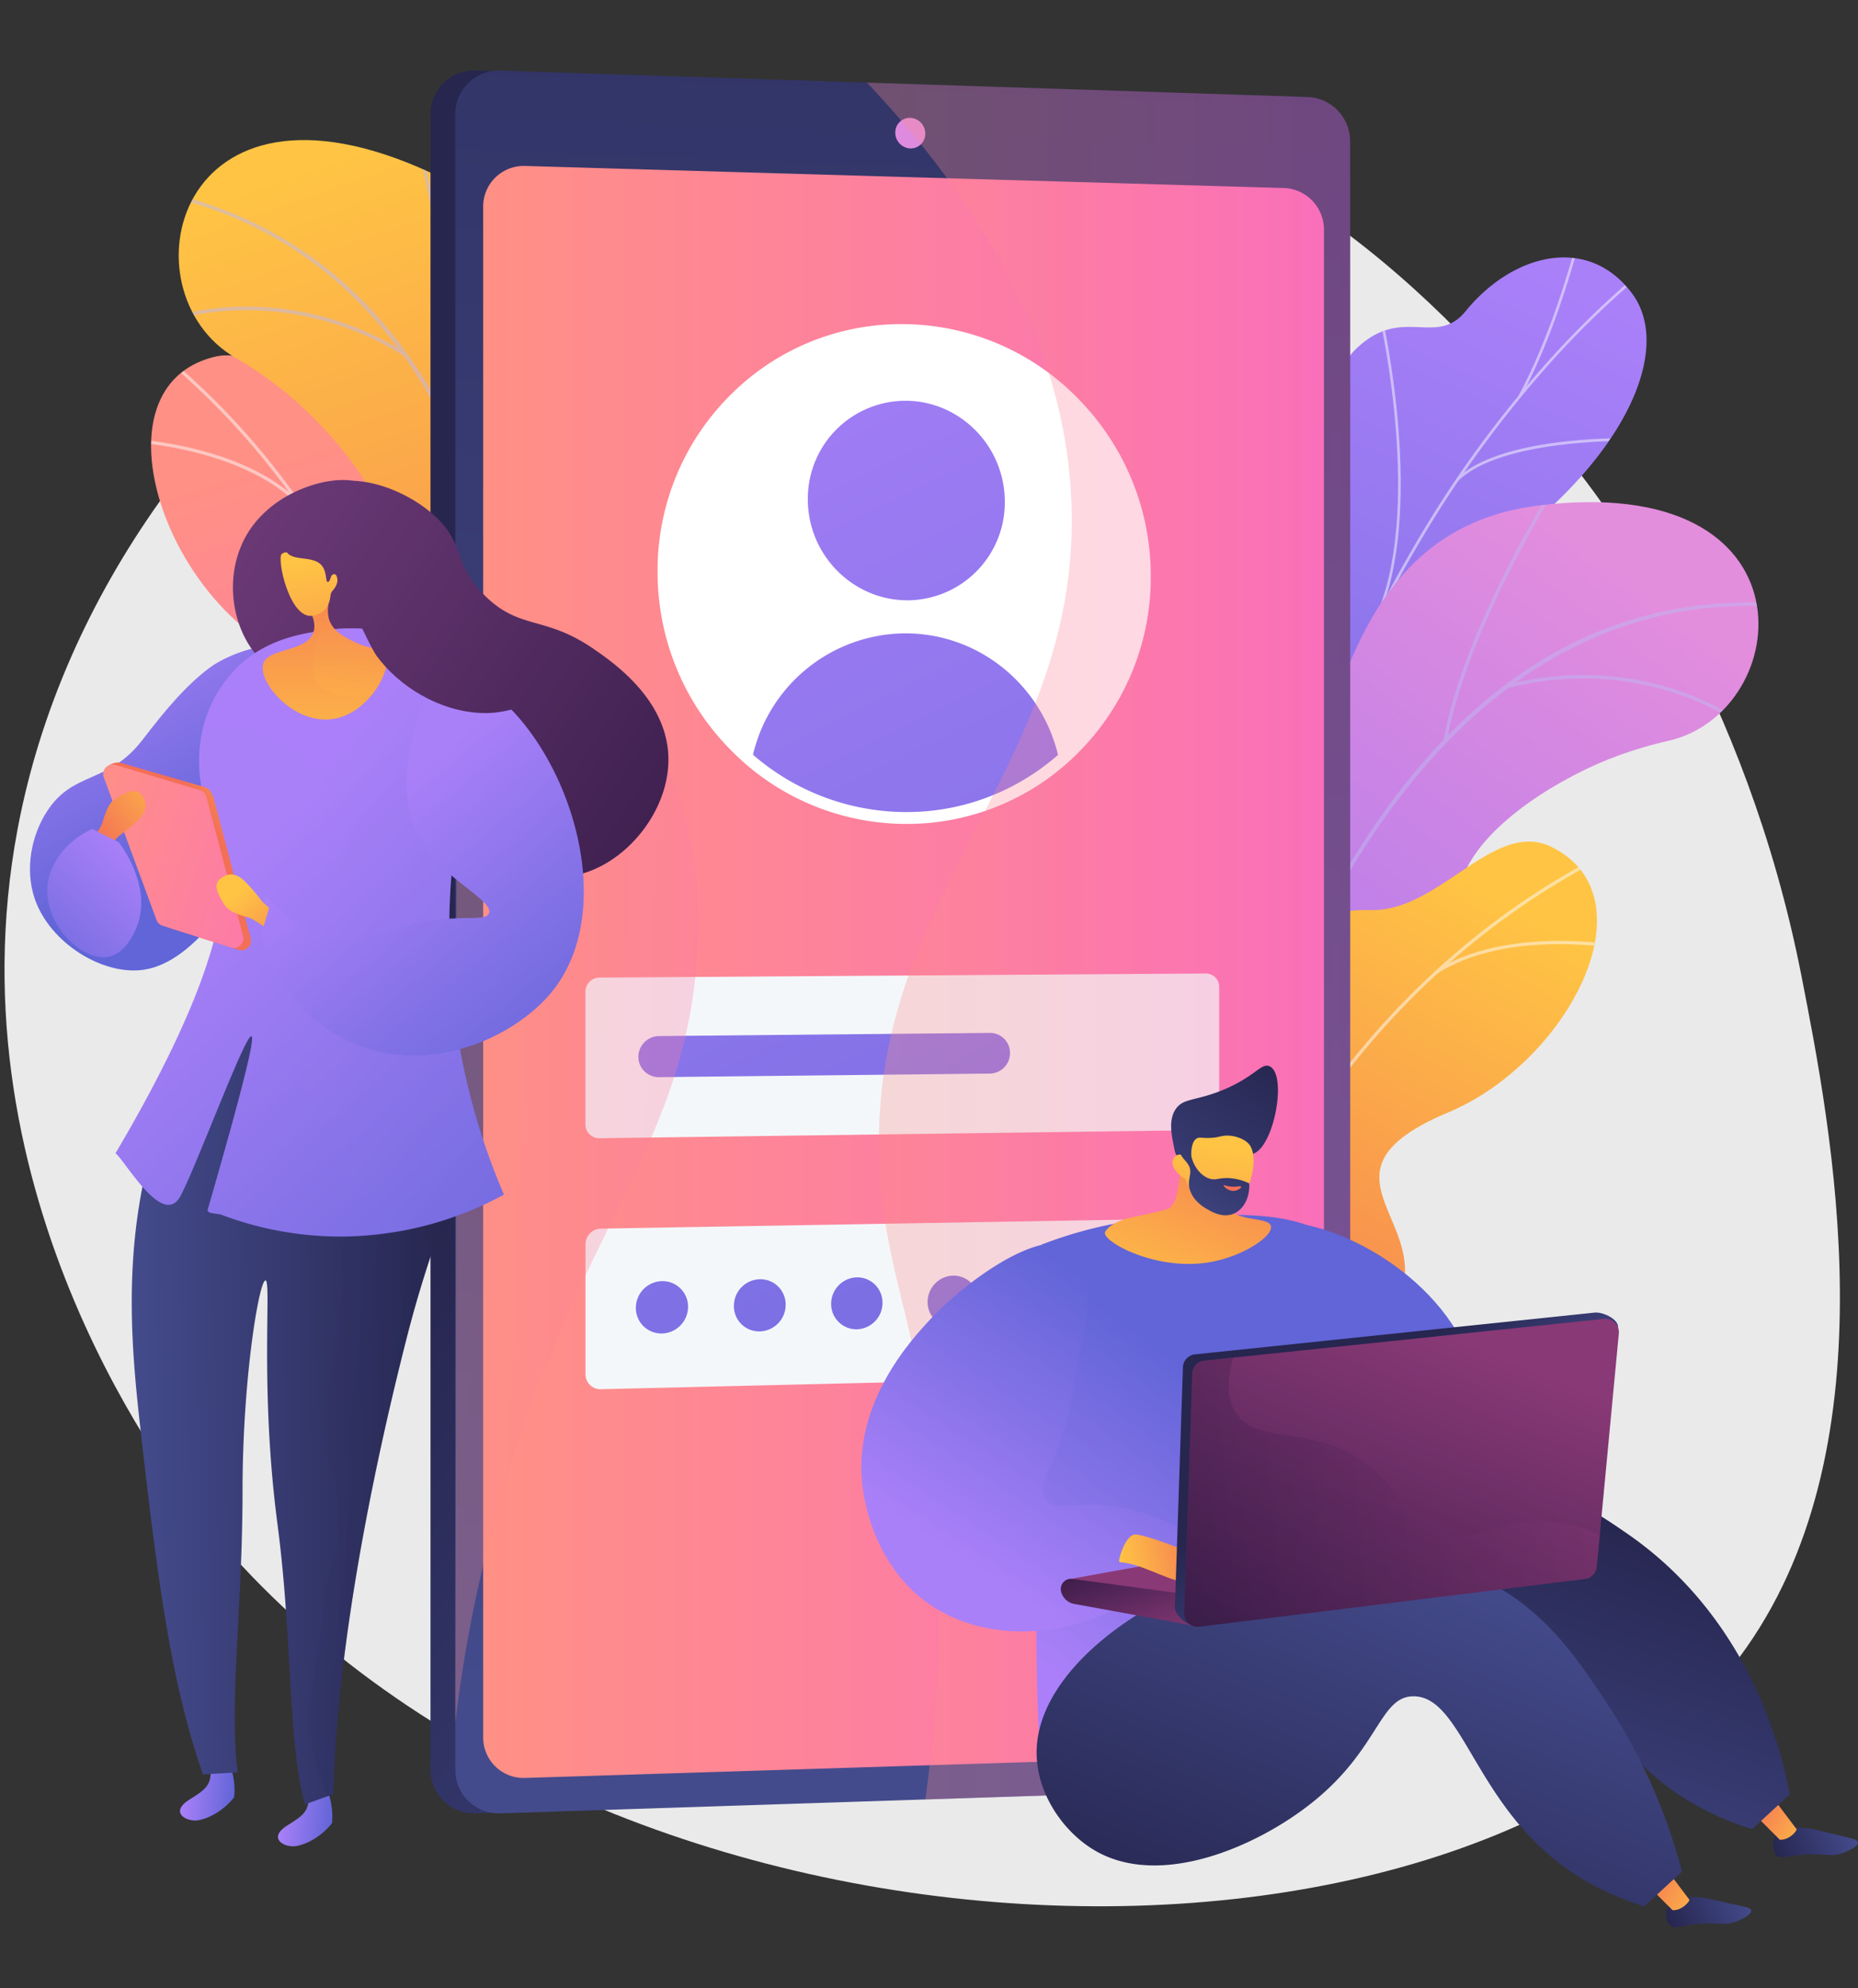
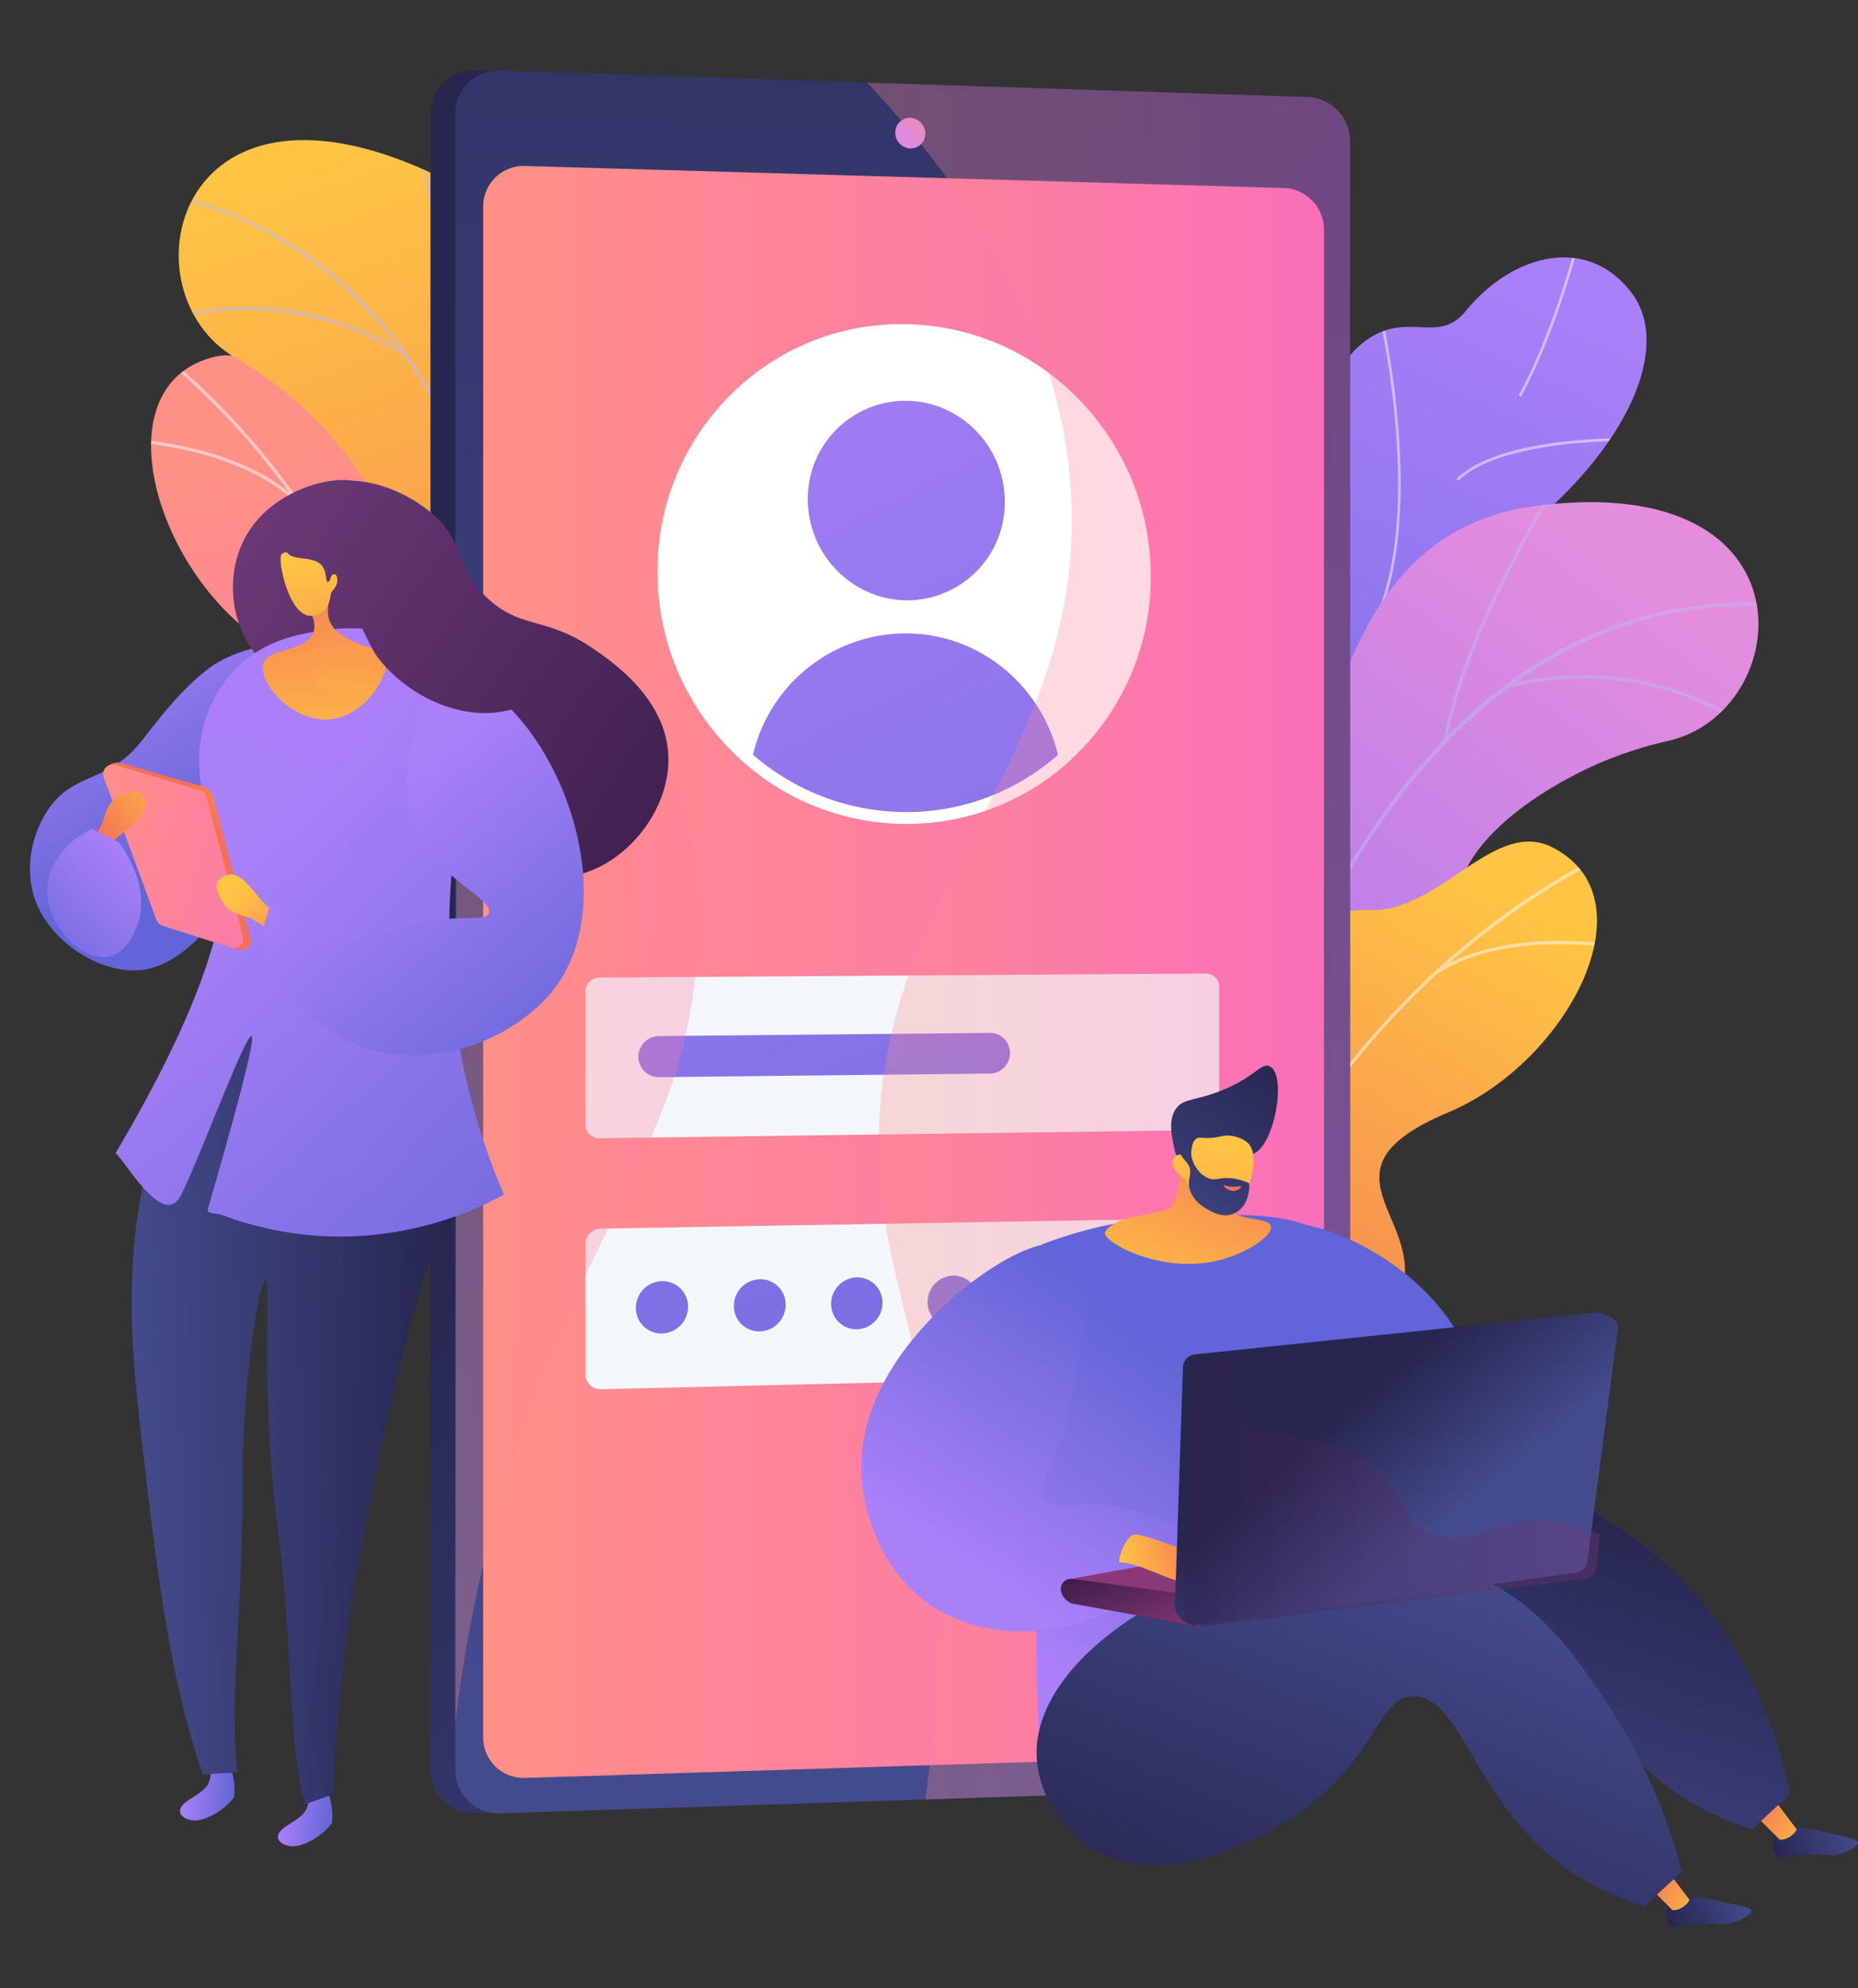
<svg xmlns="http://www.w3.org/2000/svg" xmlns:xlink="http://www.w3.org/1999/xlink" viewBox="0 0 589 630">
  <rect x="0" y="0" width="589" height="630" fill="#333333" stroke="none" />
  <defs>
    <style>.cls-1{fill:none;}.cls-2{isolation:isolate;}.cls-3{fill:#eaeaea;}.cls-4{fill:url(#linear-gradient);}.cls-5{clip-path:url(#clip-path);}.cls-6{opacity:0.5;mix-blend-mode:soft-light;}.cls-7{fill:#fcfdfe;}.cls-8{clip-path:url(#clip-path-2);}.cls-9{fill:url(#linear-gradient-2);}.cls-10{fill:#beb8f2;}.cls-11{fill:url(#linear-gradient-3);}.cls-12{clip-path:url(#clip-path-3);}.cls-13{clip-path:url(#clip-path-4);}.cls-14{fill:url(#linear-gradient-4);}.cls-15{fill:url(#linear-gradient-5);}.cls-16{clip-path:url(#clip-path-5);}.cls-17{fill:url(#linear-gradient-6);}.cls-18{fill:url(#linear-gradient-7);}.cls-19{fill:url(#linear-gradient-8);}.cls-20{fill:#de8bdf;}.cls-21{fill:#f4f7fa;}.cls-22{fill:#fff;}.cls-23{fill:url(#linear-gradient-9);}.cls-24{fill:url(#linear-gradient-10);}.cls-25{fill:url(#linear-gradient-11);}.cls-26{fill:url(#linear-gradient-12);}.cls-27{fill:url(#linear-gradient-13);}.cls-28{fill:url(#linear-gradient-14);}.cls-29{fill:url(#linear-gradient-15);}.cls-30{fill:url(#linear-gradient-16);}.cls-31,.cls-32,.cls-39,.cls-48,.cls-62{opacity:0.3;}.cls-31,.cls-32,.cls-39,.cls-48,.cls-58,.cls-62,.cls-64{mix-blend-mode:multiply;}.cls-31{fill:url(#linear-gradient-17);}.cls-32{fill:url(#linear-gradient-18);}.cls-33{fill:url(#linear-gradient-19);}.cls-34{fill:url(#linear-gradient-20);}.cls-35{fill:url(#linear-gradient-21);}.cls-36{fill:url(#linear-gradient-22);}.cls-37{fill:url(#linear-gradient-23);}.cls-38{fill:url(#linear-gradient-24);}.cls-39{fill:url(#linear-gradient-25);}.cls-40{fill:url(#linear-gradient-26);}.cls-41{fill:url(#linear-gradient-27);}.cls-42{fill:url(#linear-gradient-28);}.cls-43{fill:url(#linear-gradient-29);}.cls-44{fill:url(#linear-gradient-30);}.cls-45{fill:url(#linear-gradient-31);}.cls-46{fill:url(#linear-gradient-32);}.cls-47{fill:url(#linear-gradient-33);}.cls-48{fill:url(#linear-gradient-34);}.cls-49{fill:url(#linear-gradient-35);}.cls-50{fill:url(#linear-gradient-36);}.cls-51{fill:url(#linear-gradient-37);}.cls-52{fill:url(#linear-gradient-38);}.cls-53{fill:url(#linear-gradient-39);}.cls-54{fill:url(#linear-gradient-40);}.cls-55{fill:url(#linear-gradient-41);}.cls-56{fill:url(#linear-gradient-42);}.cls-57{fill:url(#linear-gradient-43);}.cls-58{opacity:0.25;fill:url(#linear-gradient-44);}.cls-59{fill:url(#linear-gradient-45);}.cls-60{fill:url(#linear-gradient-46);}.cls-61{fill:url(#linear-gradient-47);}.cls-62{fill:url(#linear-gradient-48);}.cls-63{fill:url(#linear-gradient-49);}.cls-64{opacity:0.4;fill:url(#linear-gradient-50);}.cls-65{fill:url(#linear-gradient-51);}.cls-66{fill:url(#linear-gradient-52);}.cls-67{fill:url(#linear-gradient-53);}.cls-68{fill:url(#linear-gradient-54);}.cls-69{fill:url(#linear-gradient-55);}.cls-70{fill:url(#linear-gradient-56);}.cls-71{fill:url(#linear-gradient-57);}.cls-72{fill:url(#linear-gradient-58);}.cls-73{fill:url(#linear-gradient-59);}</style>
    <linearGradient id="linear-gradient" x1="4403.14" y1="-508.74" x2="4512.19" y2="-329.22" gradientTransform="matrix(0.97, 0.24, -0.24, 0.97, -4305.41, -419.06)" gradientUnits="userSpaceOnUse">
      <stop offset="0" stop-color="#ff9085" />
      <stop offset="1" stop-color="#fb6fbb" />
    </linearGradient>
    <clipPath id="clip-path">
      <path class="cls-1" d="M116.8,318.19l46.81,11.41c4.34-6,10.8-17.33,1.74-22.73-12.59-7.51-6.88-31.55-1-39.08,7.27-9.33,23.74-31.38,4.46-43.29-16.06-9.92-28.44-13-24-35.81s-4.28-39.88-25-43.68C98,141,87.64,108,67.67,113.16c-34.8,8.91-19.56,65.4,14,89.13s8.87,31.75,3.23,49.88c-7.7,24.75,27.58,27.94,34.06,40.06C124.07,301.73,120.08,312.07,116.8,318.19Z" />
    </clipPath>
    <clipPath id="clip-path-2">
      <path class="cls-1" d="M183.83,354.34l-51.77-.17s-9.65-26.59,3.1-45.29c26-38.14-9.22-58.26-22.71-68.9-20.35-16-31.29-39-1.25-48.94s0-56.5-36.56-77.66C38.83,92.67,55,17.06,136.61,54.76,185.36,77.28,177.54,129,179.8,156.09s42.49,29.44,28.61,62.45c-11.86,28.2-34.29,48.71-17.29,68.18S209.8,328,183.83,354.34Z" />
    </clipPath>
    <linearGradient id="linear-gradient-2" x1="430.22" y1="77.85" x2="327.17" y2="370.74" gradientTransform="matrix(-1, 0, 0, 1, 523.73, -23.64)" gradientUnits="userSpaceOnUse">
      <stop offset="0" stop-color="#ffc444" />
      <stop offset="1" stop-color="#f36f56" />
    </linearGradient>
    <linearGradient id="linear-gradient-3" x1="-2645.95" y1="-69.05" x2="-2517.55" y2="268.34" gradientTransform="matrix(-1, -0.07, -0.07, 1, -2150.93, -28.27)" gradientUnits="userSpaceOnUse">
      <stop offset="0" stop-color="#aa80f9" />
      <stop offset="1" stop-color="#6165d7" />
    </linearGradient>
    <clipPath id="clip-path-3">
      <path class="cls-1" d="M406.66,367.84l-41.4-10.66s-10.66-31,4.64-39.28,9.45-38.06,8.16-54.3c-3.48-44.08,44.15-40.07,44.21-97.07,0-15.16-5-44.07,7.75-56.15,14.56-13.75,25.19-.26,34.55-11.76,14.64-18,38.38-24.43,52.54-5.93,14,18.26-3,54.62-45.21,83.83-27.9,24.39-28.33,31.7-26.14,49.48,1.54,12.45,13.42,44.9-3.48,57.85s-29.83,27-23.32,41C428.87,346.28,406.66,367.84,406.66,367.84Z" />
    </clipPath>
    <clipPath id="clip-path-4">
      <path class="cls-1" d="M351.73,431.47,401.13,447s17.24-22.42,10.74-44.1c-13.26-44.22,26.4-52.75,42.48-58.81,24.24-9.13,41.62-27.76,16-46.27s17-53.87,58.32-63c40.4-8.91,47.86-85.87-41.35-74.6-53.27,6.73-61.46,58.41-71.79,83.53s-49.41,15.21-46.16,50.87c2.78,30.47,18,56.8-4.13,70.22S335,398.47,351.73,431.47Z" />
    </clipPath>
    <linearGradient id="linear-gradient-4" x1="4469.71" y1="-454.16" x2="4366.65" y2="-161.26" gradientTransform="matrix(0.95, 0.3, -0.3, 0.95, -3871.57, -732.15)" gradientUnits="userSpaceOnUse">
      <stop offset="0" stop-color="#e38ddd" />
      <stop offset="1" stop-color="#9571f6" />
    </linearGradient>
    <linearGradient id="linear-gradient-5" x1="575.59" y1="108.22" x2="684.64" y2="287.74" gradientTransform="matrix(-1, 0.02, 0.02, 1, 1036.86, 158.14)" xlink:href="#linear-gradient-2" />
    <clipPath id="clip-path-5">
      <path class="cls-1" d="M399.94,458.21l-48.16,1.09c-3-6.75-6.83-19.25,3.18-22.58,13.91-4.63,13.5-29.33,9.38-38-5.09-10.66-16.44-35.74,5-43.24,17.81-6.23,30.58-6.62,31.13-29.81s12.75-38,33.79-37.29c22.14.77,39.36-29.2,57.77-19.91,32.07,16.18,5,68.08-32.87,84s-15.48,29.11-13.87,48c2.21,25.82-32.93,21.36-41.86,31.81C396.38,440.58,398.06,451.53,399.94,458.21Z" />
    </clipPath>
    <linearGradient id="linear-gradient-6" x1="479.32" y1="476.1" x2="236.67" y2="269.11" gradientUnits="userSpaceOnUse">
      <stop offset="0" stop-color="#444b8c" />
      <stop offset="1" stop-color="#26264f" />
    </linearGradient>
    <linearGradient id="linear-gradient-7" x1="-4899.13" y1="-887.28" x2="-4004.96" y2="-854.02" gradientTransform="translate(1163.97 -4350.68) rotate(-90)" xlink:href="#linear-gradient-6" />
    <linearGradient id="linear-gradient-8" x1="153.17" y1="308.01" x2="419.7" y2="308.01" gradientTransform="matrix(1, 0, 0, 1, 0, 0)" xlink:href="#linear-gradient" />
    <linearGradient id="linear-gradient-9" x1="236.92" y1="55.56" x2="470.49" y2="533.18" gradientTransform="matrix(1, 0, 0, 1, 0, 0)" xlink:href="#linear-gradient-3" />
    <linearGradient id="linear-gradient-10" x1="204.87" y1="71.24" x2="438.45" y2="548.85" gradientTransform="matrix(1, 0, 0, 1, 0, 0)" xlink:href="#linear-gradient-3" />
    <linearGradient id="linear-gradient-11" x1="146.58" y1="99.75" x2="380.15" y2="577.36" gradientTransform="matrix(1, 0, 0, 1, 0, 0)" xlink:href="#linear-gradient-3" />
    <linearGradient id="linear-gradient-12" x1="73.5" y1="135.48" x2="307.07" y2="613.1" gradientTransform="matrix(1, 0, 0, 1, 0, 0)" xlink:href="#linear-gradient-3" />
    <linearGradient id="linear-gradient-13" x1="98.77" y1="123.12" x2="332.35" y2="600.74" gradientTransform="matrix(1, 0, 0, 1, 0, 0)" xlink:href="#linear-gradient-3" />
    <linearGradient id="linear-gradient-14" x1="123.85" y1="110.86" x2="357.43" y2="588.47" gradientTransform="matrix(1, 0, 0, 1, 0, 0)" xlink:href="#linear-gradient-3" />
    <linearGradient id="linear-gradient-15" x1="148.72" y1="98.7" x2="382.3" y2="576.31" gradientTransform="matrix(1, 0, 0, 1, 0, 0)" xlink:href="#linear-gradient-3" />
    <linearGradient id="linear-gradient-16" x1="173.39" y1="86.63" x2="406.97" y2="564.25" gradientTransform="matrix(1, 0, 0, 1, 0, 0)" xlink:href="#linear-gradient-3" />
    <linearGradient id="linear-gradient-17" x1="274.84" y1="298.21" x2="427.98" y2="298.21" gradientTransform="matrix(1, 0, 0, 1, 0, 0)" xlink:href="#linear-gradient" />
    <linearGradient id="linear-gradient-18" x1="142.53" y1="364.11" x2="272.88" y2="368.96" gradientTransform="matrix(1, 0, 0, 1, 0, 0)" xlink:href="#linear-gradient" />
    <linearGradient id="linear-gradient-19" x1="244.65" y1="438.74" x2="260.44" y2="418.74" gradientTransform="translate(165.75 10.39) rotate(-2.14)" xlink:href="#linear-gradient-3" />
    <linearGradient id="linear-gradient-20" x1="-92.1" y1="766.19" x2="-66.12" y2="766.19" gradientTransform="matrix(-0.94, 0.35, 0.35, 0.94, 233, -106.8)" xlink:href="#linear-gradient-6" />
    <linearGradient id="linear-gradient-21" x1="651.03" y1="646.95" x2="661.99" y2="624.27" gradientTransform="matrix(-0.85, 0.53, 0.53, 0.85, 786.09, -310.13)" xlink:href="#linear-gradient-2" />
    <linearGradient id="linear-gradient-22" x1="36.19" y1="754.61" x2="62.17" y2="754.61" gradientTransform="matrix(-0.93, 0.37, 0.37, 0.93, 308.21, -114.13)" xlink:href="#linear-gradient-6" />
    <linearGradient id="linear-gradient-23" x1="691.75" y1="648.09" x2="702.71" y2="625.41" gradientTransform="matrix(-0.85, 0.53, 0.53, 0.85, 786.09, -310.13)" xlink:href="#linear-gradient-2" />
    <linearGradient id="linear-gradient-24" x1="149.02" y1="524.88" x2="212.72" y2="444.2" gradientTransform="translate(165.75 10.39) rotate(-2.14)" xlink:href="#linear-gradient-3" />
    <linearGradient id="linear-gradient-25" x1="307" y1="481.11" x2="369.7" y2="401.71" gradientTransform="translate(29.12 48.61) rotate(-0.03)" xlink:href="#linear-gradient-3" />
    <linearGradient id="linear-gradient-26" x1="120.67" y1="945.36" x2="185.05" y2="863.84" gradientTransform="matrix(1, -0.04, 0.03, 0.9, 151.9, -353.37)" xlink:href="#linear-gradient-3" />
    <linearGradient id="linear-gradient-27" x1="-1071.96" y1="779.58" x2="-984.68" y2="669.05" gradientTransform="translate(1184.28 -496.63) rotate(-20.29)" xlink:href="#linear-gradient-6" />
    <linearGradient id="linear-gradient-28" x1="-1022.05" y1="679.7" x2="-1120.98" y2="789.28" gradientTransform="translate(1184.28 -496.63) rotate(-20.29)" xlink:href="#linear-gradient-6" />
    <linearGradient id="linear-gradient-29" x1="-383.92" y1="687.63" x2="-398.14" y2="647.35" gradientTransform="translate(668.96 -213.55) rotate(-11.08)" gradientUnits="userSpaceOnUse">
      <stop offset="0" stop-color="#311944" />
      <stop offset="1" stop-color="#893976" />
    </linearGradient>
    <linearGradient id="linear-gradient-30" x1="-446.03" y1="629.27" x2="-440.82" y2="665.29" xlink:href="#linear-gradient-29" />
    <linearGradient id="linear-gradient-31" x1="-444.39" y1="636.54" x2="-414.92" y2="636.54" gradientTransform="translate(668.96 -213.55) rotate(-11.08)" xlink:href="#linear-gradient-2" />
    <linearGradient id="linear-gradient-32" x1="143.12" y1="564.8" x2="115.39" y2="525.44" gradientTransform="matrix(1, -0.08, 0.08, 1, 270.6, -70.83)" xlink:href="#linear-gradient-6" />
    <linearGradient id="linear-gradient-33" x1="89.94" y1="629.95" x2="150.61" y2="506.72" gradientTransform="matrix(1, -0.08, 0.08, 1, 270.6, -70.83)" xlink:href="#linear-gradient-29" />
    <linearGradient id="linear-gradient-34" x1="60.3" y1="550.86" x2="193.58" y2="550.86" gradientTransform="matrix(1, -0.08, 0.08, 1, 270.6, -70.83)" xlink:href="#linear-gradient-29" />
    <linearGradient id="linear-gradient-35" x1="1616.34" y1="-426.29" x2="1619.28" y2="-504.47" gradientTransform="translate(-1296.08 226.28) rotate(21.36)" xlink:href="#linear-gradient-2" />
    <linearGradient id="linear-gradient-36" x1="-2333.25" y1="-34.13" x2="-2361.09" y2="-104.84" gradientTransform="matrix(-0.98, -0.21, -0.21, 0.98, -1932.01, -57.85)" xlink:href="#linear-gradient-6" />
    <linearGradient id="linear-gradient-37" x1="68.96" y1="-10.79" x2="68.05" y2="62.95" gradientTransform="matrix(0.99, 0.15, -0.15, 0.99, 315.66, 363.41)" xlink:href="#linear-gradient-2" />
    <linearGradient id="linear-gradient-38" x1="-2342.56" y1="-41.13" x2="-2362.48" y2="-91.72" gradientTransform="matrix(-0.98, -0.21, -0.21, 0.98, -1932.01, -57.85)" xlink:href="#linear-gradient-6" />
    <linearGradient id="linear-gradient-39" x1="-2362.06" y1="-71.61" x2="-2361.02" y2="-62.38" gradientTransform="matrix(-0.98, -0.21, -0.21, 0.98, -1932.01, -57.85)" gradientUnits="userSpaceOnUse">
      <stop offset="0" stop-color="#ffc444" />
      <stop offset="1" stop-color="#f36f56" />
    </linearGradient>
    <linearGradient id="linear-gradient-40" x1="1182.4" y1="-371.07" x2="1239.24" y2="-317.05" gradientTransform="matrix(0.95, 0.3, -0.3, 0.95, -1210.57, 199.85)" xlink:href="#linear-gradient-3" />
    <linearGradient id="linear-gradient-41" x1="659.34" y1="362.14" x2="675.93" y2="362.14" gradientTransform="translate(-558.39 132.22) rotate(6.16)" xlink:href="#linear-gradient-3" />
    <linearGradient id="linear-gradient-42" x1="691.02" y1="366.97" x2="707.61" y2="366.97" gradientTransform="translate(-558.39 132.22) rotate(6.16)" xlink:href="#linear-gradient-3" />
    <linearGradient id="linear-gradient-43" x1="139.39" y1="437.91" x2="240.26" y2="437.91" gradientTransform="translate(-104.64 12.23) rotate(-1)" xlink:href="#linear-gradient-6" />
    <linearGradient id="linear-gradient-44" x1="455.18" y1="280.33" x2="552.6" y2="280.33" gradientTransform="translate(-385.76 114.9) rotate(5.92)" xlink:href="#linear-gradient-6" />
    <linearGradient id="linear-gradient-45" x1="654.89" y1="104.13" x2="465.52" y2="4.33" gradientTransform="translate(-385.76 114.9) rotate(5.92)" gradientUnits="userSpaceOnUse">
      <stop offset="0" stop-color="#311944" />
      <stop offset="1" stop-color="#6b3976" />
    </linearGradient>
    <linearGradient id="linear-gradient-46" x1="652.73" y1="108.23" x2="463.36" y2="8.43" xlink:href="#linear-gradient-45" />
    <linearGradient id="linear-gradient-47" x1="1006.9" y1="-125.79" x2="1171.66" y2="-21.39" gradientTransform="translate(-930.5 141.82) rotate(14.31)" xlink:href="#linear-gradient-3" />
    <linearGradient id="linear-gradient-48" x1="486" y1="95.45" x2="642.17" y2="194.4" gradientTransform="translate(-385.76 114.9) rotate(5.92)" xlink:href="#linear-gradient-3" />
    <linearGradient id="linear-gradient-49" x1="-644.4" y1="80.28" x2="-641.38" y2="-0.17" gradientTransform="matrix(-1, -0.02, -0.02, 1, -539.28, 154.69)" xlink:href="#linear-gradient-2" />
    <linearGradient id="linear-gradient-50" x1="499.63" y1="68.27" x2="502.1" y2="2.38" gradientTransform="translate(-385.76 114.9) rotate(5.92)" xlink:href="#linear-gradient-2" />
    <linearGradient id="linear-gradient-51" x1="-62.59" y1="196.71" x2="-63.4" y2="262.34" gradientTransform="matrix(-0.99, 0.16, 0.17, 1.03, 2.63, -15.22)" xlink:href="#linear-gradient-2" />
    <linearGradient id="linear-gradient-52" x1="659.06" y1="96.22" x2="469.69" y2="-3.57" xlink:href="#linear-gradient-45" />
    <linearGradient id="linear-gradient-53" x1="1285.91" y1="-344.71" x2="1379.33" y2="-285.51" gradientTransform="matrix(0.95, 0.3, -0.3, 0.95, -1210.57, 199.85)" xlink:href="#linear-gradient-3" />
    <linearGradient id="linear-gradient-54" x1="655.08" y1="103.77" x2="465.71" y2="3.97" xlink:href="#linear-gradient-45" />
    <linearGradient id="linear-gradient-55" x1="1257.96" y1="-349.01" x2="1240.22" y2="-328.08" gradientTransform="matrix(0.95, 0.3, -0.3, 0.95, -1210.57, 199.85)" xlink:href="#linear-gradient-2" />
    <linearGradient id="linear-gradient-56" x1="1198.57" y1="-315.17" x2="1295.98" y2="-315.17" gradientTransform="matrix(0.95, 0.3, -0.3, 0.95, -1210.57, 199.85)" xlink:href="#linear-gradient" />
    <linearGradient id="linear-gradient-57" x1="-882.6" y1="-2801.46" x2="-848.61" y2="-2801.46" gradientTransform="matrix(0.62, 0.78, -0.78, 0.62, -1570.17, 2714.22)" xlink:href="#linear-gradient-2" />
    <linearGradient id="linear-gradient-58" x1="-2666.19" y1="-3430.45" x2="-2632.2" y2="-3430.45" gradientTransform="matrix(-0.79, 0.62, -0.62, -0.79, -4169.31, -802.55)" xlink:href="#linear-gradient-2" />
    <linearGradient id="linear-gradient-59" x1="1216.64" y1="-313.39" x2="1192.1" y2="-260.56" gradientTransform="matrix(0.95, 0.3, -0.3, 0.95, -1210.57, 199.85)" xlink:href="#linear-gradient-3" />
  </defs>
  <title>loginImage</title>
  <g class="cls-2">
    <g id="Layer_1" data-name="Layer 1">
-       <path class="cls-3" d="M571.06,309.19c9.51,48.56,28.8,147-17.36,212.82-82.48,117.65-365.15,112.6-489-39.58C56.05,471.8-16.5,379.72,5.6,262.61,34.07,111.71,204,2.54,338.84,32.12c85.32,18.72,139.93,89.3,162.09,118C510.36,162.3,553.54,219.83,571.06,309.19Z" />
      <path class="cls-4" d="M121.28,304.61l.49.37a109.16,109.16,0,0,0,36.07,17.78l8.72,1.85c4.11-6.24,6.9-12.91-1.21-17.74-12.59-7.51-6.88-31.55-1-39.08,7.27-9.33,23.74-31.38,4.46-43.29-16.06-9.92-28.44-13-24-35.81s-4.28-39.88-25-43.68C98,141,87.64,108,67.67,113.16c-34.8,8.91-19.56,65.4,14,89.13s8.87,31.75,3.23,49.88c-7.7,24.75,27.58,27.94,34.06,40.06A21.26,21.26,0,0,1,121.28,304.61Z" />
      <g class="cls-5">
        <g class="cls-6">
          <path class="cls-7" d="M140.64,316.2l1,.05C145.1,240,111.5,162.48,54,113.92l-.67.79C110.58,163.07,144,240.27,140.64,316.2Z" />
          <path class="cls-7" d="M138.94,274.47l1,.25c7.24-29.1,37.8-45.6,38.1-45.76l-.49-.93C177.25,228.2,146.29,244.91,138.94,274.47Z" />
          <path class="cls-7" d="M140.88,302.16l1-.26c-7.56-29.46-60.27-46.46-60.8-46.63l-.31,1C81.31,256.44,133.47,273.26,140.88,302.16Z" />
          <path class="cls-7" d="M118.63,202.48l1-.17c-4-23.8,18.25-53.36,18.48-53.66l-.83-.63C137.08,148.32,114.58,178.25,118.63,202.48Z" />
          <path class="cls-7" d="M94.81,160.26l.74-.73c-19.25-19.61-56.37-20.64-56.74-20.65l0,1C39.16,139.93,75.86,141,94.81,160.26Z" />
        </g>
      </g>
      <g class="cls-8">
        <path class="cls-9" d="M183.83,354.34l-51.77-.17s-9.65-26.59,3.1-45.29c26-38.14-9.22-58.26-22.71-68.9-20.35-16-29.27-36.7-4.69-50,27.82-15,3.48-55.44-33.12-76.6C38.83,92.67,55,17.06,136.61,54.76,185.36,77.28,177.54,129,179.8,156.09s42.49,29.44,28.61,62.45c-11.86,28.2-34.29,48.71-17.29,68.18S209.8,328,183.83,354.34Z" />
        <g class="cls-6">
          <path class="cls-10" d="M161.41,359.07l-1.08-.2c.13-.66,12.33-67.32,4.51-137-7.21-64.24-33.4-144.31-117.18-160.94l.21-1.07c37.3,7.4,66.48,27.77,86.73,60.54,16.18,26.18,26.72,60.29,31.32,101.37C173.76,291.61,161.53,358.4,161.41,359.07Z" />
          <path class="cls-10" d="M142.47,134.41l-1.08-.14c4.61-36.07-9-87.39-9.1-87.91l1.05-.28C133.48,46.6,147.11,98.12,142.47,134.41Z" />
          <path class="cls-10" d="M128.38,113c-36.71-23-71.12-12.17-71.46-12l-.34-1C56.93,99.74,91.8,88.69,129,112Z" />
          <path class="cls-10" d="M167.47,267.68c-12-51.56-82.08-64.44-82.77-64.5l0-1.1c.68,0,71.64,13.33,83.79,65.35Z" />
          <path class="cls-10" d="M167.88,245.85l-1.07-.22c7-33.06,43-55.7,43.32-55.93l.57.93C210.35,190.85,174.77,213.25,167.88,245.85Z" />
          <path class="cls-10" d="M162,348.34c-1.5-20.06-30.08-36-30.37-36.2l.53-.95c1.2.66,29.38,16.42,30.93,37.07Z" />
          <path class="cls-10" d="M165.13,332.59l-1.08-.19c2.73-15.66,26.49-33,34.29-38.76,1.11-.81,2.06-1.51,2.2-1.66l.82.73a25.29,25.29,0,0,1-2.37,1.81C191.27,300.17,167.78,317.36,165.13,332.59Z" />
        </g>
      </g>
      <path class="cls-11" d="M419,324.88c5.7,12.3.27,24.61-4.94,32.89a12.47,12.47,0,0,0-3.22.66c-11.33,2.76-16.65,1.35-28.17,2.19-2.48.18-9.85-1.67-12.81-2.64l-5.48-1.89s-9.74-29.93,5.56-38.19,9.45-38.06,8.16-54.3c-3.48-44.08,44.15-40.07,44.21-97.07,0-15.16-5-44.07,7.75-56.15,14.56-13.75,25.19-.26,34.55-11.76,14.64-18,38.38-24.43,52.54-5.93,14,18.26-3,54.62-45.21,83.83-27.9,24.39-28.33,31.7-26.14,49.48,1.54,12.45,13.42,44.9-3.48,57.85S412.45,310.81,419,324.88Z" />
      <g class="cls-12">
        <g class="cls-6">
-           <path class="cls-7" d="M388.63,361.08l-.84-.1c.62-5,1.31-10.06,2-15A531,531,0,0,1,415.7,242.69a427,427,0,0,1,36.14-75.63A357.34,357.34,0,0,1,489.41,116a285.52,285.52,0,0,1,29.5-28.91c1.75-1.47,3.62-2.87,5.42-4.23,2.41-1.81,4.9-3.68,7.12-5.72l.57.63c-2.25,2.06-4.75,3.95-7.18,5.77-1.79,1.35-3.65,2.74-5.38,4.2a282.77,282.77,0,0,0-29.41,28.82,356.22,356.22,0,0,0-37.48,51A426.36,426.36,0,0,0,416.49,243,530.9,530.9,0,0,0,390.68,346.1C389.94,351,389.25,356.08,388.63,361.08Z" />
          <path class="cls-7" d="M436.59,196.33l-.77-.36c15.45-32.94,1.88-93.79,1.74-94.4l.83-.19C438.53,102,452.16,163.12,436.59,196.33Z" />
-           <path class="cls-7" d="M401.43,292.25l-.8-.26c7.88-23.62,52.09-41.84,52.53-42l.32.79C453,250.93,409.19,269,401.43,292.25Z" />
          <path class="cls-7" d="M398.12,306l-.84-.12c2.34-16.09-3.06-39.27-15.21-65.27-.61-1.31-.61-1.31-.59-1.47l.84.11-.42,0,.41-.11c0,.09.26.59.53,1.16C395.05,266.44,400.48,289.79,398.12,306Z" />
          <path class="cls-7" d="M389.9,352l-.77-.36c7.54-16.23,33.3-22.64,33.56-22.7l.2.82C422.63,329.78,397.26,336.09,389.9,352Z" />
          <path class="cls-7" d="M387.35,361.15c-3.2-14.08-10.54-27.7-22.44-41.64l.64-.55c12,14.05,19.4,27.79,22.62,42Z" />
          <path class="cls-7" d="M482.19,125.69l-.75-.4C491.05,107.46,497,86.49,499,79.61a23.73,23.73,0,0,1,.74-2.45l.76.37c-.07.15-.34,1.1-.69,2.31C497.83,86.75,491.84,107.78,482.19,125.69Z" />
          <path class="cls-7" d="M462.27,152.38l-.6-.6c13.54-13.33,51.54-12.91,53.15-12.88l0,.85C514.41,139.74,475.56,139.3,462.27,152.38Z" />
        </g>
      </g>
      <g class="cls-13">
        <path class="cls-14" d="M351.73,431.47,401.13,447s17.24-22.42,10.74-44.1c-13.26-44.22,26.4-52.75,42.48-58.81,24.24-9.13,39-26.13,19.58-46.24-22-22.76,13.45-53.9,54.73-63,40.4-8.91,47.86-85.87-41.35-74.6-53.27,6.73-61.46,58.41-71.79,83.53s-49.41,15.21-46.16,50.87c2.78,30.47,18,56.8-4.13,70.22S335,398.47,351.73,431.47Z" />
        <g class="cls-6">
          <path class="cls-10" d="M371.68,442.76l1.08.13c.08-.67,8.6-67.9,37.14-132,26.3-59,75.46-127.46,160.35-118l.12-1.09c-37.78-4.22-71.76,6.38-101,31.49-23.33,20.07-43.69,49.39-60.5,87.15C380.29,374.71,371.76,442.08,371.68,442.76Z" />
          <path class="cls-10" d="M457.65,234.34l1.07.19c6.51-35.78,35-80.59,35.25-81l-.92-.59C492.77,153.35,464.19,198.34,457.65,234.34Z" />
          <path class="cls-10" d="M477.57,218.14c42-10.87,71.47,9.9,71.76,10.11l.64-.88c-.3-.22-30.2-21.29-72.67-10.29Z" />
          <path class="cls-10" d="M393.53,353.81c27.07-45.51,97.71-36.61,98.4-36.46l.29-1.05c-.65-.21-72.32-9-99.63,36.95Z" />
          <path class="cls-10" d="M399.74,332.88l1.08.11c3.33-33.63-24.1-66.08-24.38-66.41l-.83.71C375.89,267.61,403,299.72,399.74,332.88Z" />
          <path class="cls-10" d="M374.33,432.34c7.51-18.66,39.58-25.25,39.9-25.32L414,406c-1.34.27-33,6.77-40.69,26Z" />
          <path class="cls-10" d="M376.14,416.39l1.08.15c2.14-15.76-15.25-39.52-21-47.32-.81-1.1-1.5-2.06-1.59-2.25l-1,.45a23.81,23.81,0,0,0,1.71,2.44C361,377.58,378.21,401.07,376.14,416.39Z" />
        </g>
      </g>
      <path class="cls-15" d="M398.49,444l-.56.26a108.78,108.78,0,0,1-39.05,9.61l-8.91-.06c-2.67-7-4-14.09,5-17.07,13.91-4.63,13.5-29.33,9.38-38-5.09-10.66-16.44-35.74,5-43.24,17.81-6.23,30.58-6.62,31.13-29.81s12.75-38,33.79-37.29c22.14.77,39.36-29.2,57.77-19.91,32.07,16.18,5,68.08-32.87,84s-15.48,29.11-13.87,48c2.21,25.82-32.93,21.36-41.86,31.81A21.24,21.24,0,0,0,398.49,444Z" />
      <g class="cls-16">
        <g class="cls-6">
          <path class="cls-7" d="M377.09,451.15l-1-.18c13-75.2,62.51-143.7,129.1-178.77l.49.92C439.34,308.05,390.08,376.26,377.09,451.15Z" />
          <path class="cls-7" d="M387.72,410.76l-1.05,0c-.81-30-27.11-52.66-27.38-52.89l.68-.79C360.24,357.34,386.89,380.3,387.72,410.76Z" />
          <path class="cls-7" d="M379.87,437.38l-.93-.47c13.71-27.14,68.83-32.43,69.39-32.48l.09,1C447.87,405.52,393.32,410.75,379.87,437.38Z" />
          <path class="cls-7" d="M423,344.81l-1-.39c9-22.38-6.37-56-6.52-56.37l.94-.44C416.63,288,432.18,322,423,344.81Z" />
          <path class="cls-7" d="M455.35,308.7l-.57-.88c23-15,59.49-8.05,59.85-8l-.2,1C514.07,300.79,478,293.91,455.35,308.7Z" />
        </g>
      </g>
      <path class="cls-17" d="M420.14,45V552.05c0,7.58-6.48,9.22-13.82,9.46l-251.79,13-3.82.12a13.75,13.75,0,0,1-14.24-13.8V36.17a13.75,13.75,0,0,1,14.24-13.8l5.18.17L408.6,42.2C416,42.44,420.14,37.39,420.14,45Z" />
      <path class="cls-18" d="M428,45V552.05c0,7.58-6,14-13.34,14.23l-256.08,8.37a13.74,13.74,0,0,1-14.24-13.8V36.17a13.74,13.74,0,0,1,14.24-13.8l256.08,8.38C422,31,428,37.39,428,45Z" />
      <path class="cls-19" d="M419.7,72.85V542.6a13.2,13.2,0,0,1-12.48,13.26l-240.79,7.57a12.83,12.83,0,0,1-13.26-12.88V65.5a12.86,12.86,0,0,1,13.26-12.91l240.79,7A13.18,13.18,0,0,1,419.7,72.85Z" />
      <path class="cls-20" d="M293.32,42.34a4.63,4.63,0,0,1-4.75,4.7,5,5,0,0,1-4.76-5,4.63,4.63,0,0,1,4.76-4.7A5,5,0,0,1,293.32,42.34Z" />
      <path class="cls-21" d="M382.33,358.12,190,360.7a4.34,4.34,0,0,1-4.41-4.35V314.24A4.45,4.45,0,0,1,190,309.8l192.31-1.3a4.21,4.21,0,0,1,4.18,4.27v41A4.31,4.31,0,0,1,382.33,358.12Z" />
      <path class="cls-21" d="M381.89,435.69l-191.41,4.55a4.73,4.73,0,0,1-4.87-4.75V394.3a5,5,0,0,1,4.87-4.95l191.41-3.28a4.58,4.58,0,0,1,4.62,4.66v40.11A4.82,4.82,0,0,1,381.89,435.69Z" />
      <path class="cls-22" d="M362.91,182.68c0,42.26-33.62,76.53-75.52,76.54-42.36,0-77-35-77-78.08s34.69-77.39,77-76.53C329.29,105.46,362.91,140.41,362.91,182.68Z" />
      <path class="cls-23" d="M318.53,159a31,31,0,0,1-31.11,31.24c-17.28-.16-31.33-14.51-31.33-32A31,31,0,0,1,287.42,127C304.63,127.25,318.53,141.59,318.53,159Z" />
      <path class="cls-24" d="M287.39,259.22a74.64,74.64,0,0,0,48.49-17.79c-4.45-23-24.4-40.53-48.49-40.72a49.88,49.88,0,0,0-49.12,40.5A76,76,0,0,0,287.39,259.22Z" />
      <path class="cls-25" d="M313.87,340.21l-105,1.14a6.44,6.44,0,0,1-6.5-6.44h0a6.61,6.61,0,0,1,6.5-6.58l105-1a6.3,6.3,0,0,1,6.3,6.35h0A6.46,6.46,0,0,1,313.87,340.21Z" />
      <path class="cls-26" d="M218.12,414.12a8.49,8.49,0,0,1-8.27,8.46,8.08,8.08,0,0,1-8.28-8.12,8.49,8.49,0,0,1,8.28-8.47A8.09,8.09,0,0,1,218.12,414.12Z" />
      <path class="cls-27" d="M249.06,413.48a8.44,8.44,0,0,1-8.19,8.44,8,8,0,0,1-8.22-8.1,8.44,8.44,0,0,1,8.22-8.43A8,8,0,0,1,249.06,413.48Z" />
      <path class="cls-28" d="M279.76,412.86a8.38,8.38,0,0,1-8.13,8.39,8,8,0,0,1-8.15-8.06,8.4,8.4,0,0,1,8.15-8.4A8,8,0,0,1,279.76,412.86Z" />
-       <path class="cls-29" d="M310.21,412.23a8.35,8.35,0,0,1-8.07,8.37,7.94,7.94,0,0,1-8.08-8,8.34,8.34,0,0,1,8.08-8.36A7.94,7.94,0,0,1,310.21,412.23Z" />
+       <path class="cls-29" d="M310.21,412.23a8.35,8.35,0,0,1-8.07,8.37,7.94,7.94,0,0,1-8.08-8,8.34,8.34,0,0,1,8.08-8.36A7.94,7.94,0,0,1,310.21,412.23" />
      <path class="cls-30" d="M340.41,411.61a8.29,8.29,0,0,1-8,8.33,7.88,7.88,0,0,1-8-8,8.29,8.29,0,0,1,8-8.33A7.9,7.9,0,0,1,340.41,411.61Z" />
      <path class="cls-22" d="M287.38,261.1a77.86,77.86,0,0,1-55.73-23.43,79.91,79.91,0,0,1-23.19-56.53A78.31,78.31,0,0,1,232,124.73a76.36,76.36,0,0,1,55.45-22,78,78,0,0,1,54.78,24.07,80,80,0,0,1,22.58,55.87,78.51,78.51,0,0,1-22.59,55.43,76.44,76.44,0,0,1-54.81,23Zm-1.55-154.63a72.65,72.65,0,0,0-51.22,20.94,74.57,74.57,0,0,0-22.39,53.73,76.2,76.2,0,0,0,22.1,53.9,74.16,74.16,0,0,0,53.06,22.3h0c40.61,0,73.64-33.5,73.64-74.66s-33-75.37-73.67-76.19Z" />
      <path class="cls-31" d="M428,44.68a14,14,0,0,0-13.49-13.94L274.84,26.18c51.8,54.89,63.45,100.94,64.78,132.42,3.79,89.83-73.6,129-59.21,227.21,3.95,26.94,12.67,43.85,16.08,90.38a443.15,443.15,0,0,1-3.16,94.05l121.31-4C422,566,428,559.63,428,552.05Z" />
      <path class="cls-32" d="M221.22,297.76c1.47-43.27-13.36-61.36-17.29-65.79-2.77-3.13-5.34-5.35-24.53-21.19-14.26-11.77-26.14-21.52-34.57-28.43L144.32,546A452.15,452.15,0,0,1,169.5,442C193,379.27,219.33,353.29,221.22,297.76Z" />
      <path class="cls-33" d="M467.75,470.06c8.4-5.07,4.88-32-7.46-50.48-17.53-26.3-54.22-37.79-61.35-29.5-7.29,8.49,15.73,38.47,19.47,43.34C432,451.09,457.82,476.07,467.75,470.06Z" />
      <path class="cls-34" d="M563.13,581.27c-1.44,1.91-1.52,5.18,0,6.66s3.45.09,9.29-.26c6.25-.36,8,1,12.14-.58,1.67-.63,4.59-2.05,4.42-3.26-.11-.86-1.69-1.16-7-2.43-7.52-1.79-7.5-1.93-9.07-2C569,579.05,565,578.75,563.13,581.27Z" />
      <path class="cls-35" d="M563,571l6.56,8.71c0,.61-2.37,3.46-5.35,3.3l-7.89-7.89Z" />
      <path class="cls-36" d="M529.21,603.43c-1.4,1.94-1.4,5.22.16,6.66s3.45,0,9.28-.45c6.24-.5,8,.79,12.12-.84,1.66-.66,4.55-2.14,4.36-3.36-.14-.85-1.72-1.12-7-2.27-7.55-1.64-7.53-1.78-9.1-1.86C535,601.09,531.06,600.88,529.21,603.43Z" />
      <path class="cls-37" d="M529,593.33l6.56,8.71c0,.6-2.37,3.46-5.35,3.3l-7.88-7.89Z" />
      <path class="cls-38" d="M330.21,394.4a136.37,136.37,0,0,1,43.62-9c21.09-.79,38-1.42,50.09,8.11,40.15,31.71,20.47,115.27,17.57,124.56a56.7,56.7,0,0,1-10,18.57,47.74,47.74,0,0,1-9.9,8.52c-30.2,20-49,32.4-68.8,27.33-2.64-.68-14.62-4.83-21.24-14.8a14.22,14.22,0,0,1-2.1-7.24C326.36,497.88,332.57,445.07,330.21,394.4Z" />
      <path class="cls-39" d="M347.53,457.09c-4-11,.13-23.62-8.84-29.12a21.59,21.59,0,0,0-11.82-2.77c.55,38.72,1.33,77.4,2.29,117.81.32,13.34,2,14,14.93,25.69,15,13.54,27.33,9.18,49.49,4.73-29-17.83-36.25-27.52-33.29-43.37,3.45-18.45,37.23-23.92,35.87-37C394.71,479.12,356.34,481.17,347.53,457.09Z" />
      <path class="cls-40" d="M339.47,395.1c-10-5.57-32.89,10.27-45.42,23.93-5.82,6.35-26.09,28.45-19.79,56.89,1,4.63,5.77,26.3,26.89,36.21,18.9,8.87,43.85,5.47,63.4-8.83l8-6.88,7.8-8.19a67.18,67.18,0,0,0-22-9.91c-15.59-3.91-22.6,1.57-26.45-2.68-4.75-5.22,5.82-14.23,8.6-37.22C341.26,432.21,350.61,401.32,339.47,395.1Z" />
      <path class="cls-41" d="M357.58,566.17c1.22,21.91,9.46,9.77,28.11-9.89,19.64-20.71,65.85-57.1,96.69-43.21,23,10.35,20.74,41,57.47,60.17a89.39,89.39,0,0,0,15.61,6.38l11.94-11c-2.14-11.45-11.67-55.08-51.51-82.58-9.64-6.65-28-19.46-51.26-19.16C401.78,467.66,356.44,546,357.58,566.17Z" />
      <path class="cls-42" d="M328.62,556c.26,12.75,8.59,24.44,18,30.14,20.82,12.67,52-1,69.46-15,21.25-17,21.24-33.66,32.1-33.58,16.87.12,19.81,40.47,57.47,60.17a90.69,90.69,0,0,0,15.61,6.38l11.93-11a179.21,179.21,0,0,0-24.09-53.84c-9.3-13.93-18.25-27.35-35.58-37.07-18.25-10.24-35.69-10.71-43.1-10.83C383.66,490.63,327.94,522.74,328.62,556Z" />
      <polygon class="cls-43" points="455.49 479.42 339.8 500.28 373.37 509.08 457.25 486.88 455.49 479.42" />
      <path class="cls-44" d="M336.33,504.14h0a5.25,5.25,0,0,0,4.32,4.17l39.69,7.23-1.8-10-38.74-5.21A3.24,3.24,0,0,0,336.33,504.14Z" />
      <path class="cls-45" d="M354.91,495.06c-.73,0,1.8-9.11,5.25-8.8s21.22,6.45,23.42,10l2.2,3.53s-6.86,1.9-11.46,1.3S360.92,495.22,354.91,495.06Z" />
      <path class="cls-46" d="M375,433.29l-2.54,75.85c-.09,2.62,3.84,6.21,6.44,5.89l120.63-16.66a4.27,4.27,0,0,0,3.72-3.83l9.68-73.81c.25-2.68-4.71-5-7.38-4.77L378.82,429.2A4.26,4.26,0,0,0,375,433.29Z" />
-       <path class="cls-47" d="M377.94,435.28l-2.54,75.85a4.26,4.26,0,0,0,4.78,4.37l122.29-15.15a4.25,4.25,0,0,0,3.71-3.83l7-73.93a4.26,4.26,0,0,0-4.69-4.64L381.75,431.18A4.26,4.26,0,0,0,377.94,435.28Z" />
      <path class="cls-48" d="M454.3,486.29c-11.06-3.73-7.94-12.68-21.41-22.51-17.78-13-34.33-5.5-41.12-16.08-2.12-3.3-3.41-8.58-.84-17.48l-9.18,1a4.26,4.26,0,0,0-3.81,4.1l-2.54,75.85a4.26,4.26,0,0,0,4.78,4.37l122.29-15.15a4.25,4.25,0,0,0,3.71-3.83l1-10.2a46.54,46.54,0,0,0-13.75-4C475.12,480,467,490.58,454.3,486.29Z" />
      <path class="cls-49" d="M374.72,356.54a91,91,0,0,1-1,18.33c-.76,4.9-1.39,6.18-2.23,7.23a7.36,7.36,0,0,1-.56.64c-.76.76-10.35,2.63-13.18,3.29-.3.07-5.83,1.41-7.42,4.39a.72.72,0,0,0-.06.17c-.55,3,16.46,12.41,33.54,9.34,10.46-1.88,19.8-8.23,19.09-11.36s-11.15-1.05-14.49-6.67c-2.33-3.91-.1-9.66,2.61-14.46C388.08,362.31,377.71,361.67,374.72,356.54Z" />
      <path class="cls-50" d="M397.15,365.66c6.68-1.94,11-25,5.37-27.73-2.69-1.33-4.68,3.43-15.39,7.7-8.58,3.41-12.2,2.31-14.57,6.07s-.91,9.1-.17,12.92c.32,1.65,1.39,2.43,2.24,3.82,1.17,1.92,3,5,5.95,10a28.37,28.37,0,0,1,2.48-4.12c.42-.58,2.1-2.84,7.08-6.22A16.69,16.69,0,0,1,397.15,365.66Z" />
      <path class="cls-51" d="M375.82,373.71s2.75,8,11.46,9.37c7.8,1.2,12.74-15.8,8.63-20.54-1.36-1.58-4.53-2.82-7.37-2.66-1.67.1-2.35.63-5.09.73-2.52.09-3.14-.32-4,.13-1.07.56-2.14,2.27-1.75,7.65-1.14-1.81-2.78-2.77-4.16-2.46a2.72,2.72,0,0,0-1.24.77C370.8,368.43,372,371.35,375.82,373.71Z" />
      <path class="cls-52" d="M379.34,359.63c.31.36-1.13,1.49-1.65,3.43-1,3.77,1.84,9.18,5.67,10.43,2.27.74,3.22-.51,7.15-.07A17.73,17.73,0,0,1,396,375c.29,4.43-1.77,8.34-5,9.65-3.46,1.42-7-.69-8.5-1.57-1-.59-4.18-2.47-5.28-6s1.13-5.27-.53-8c-.83-1.36-2.14-2.16-3.05-4.63a11.05,11.05,0,0,1-.46-1.63C375.68,361.15,378.89,359.11,379.34,359.63Z" />
      <path class="cls-53" d="M392.9,375.91a9.58,9.58,0,0,1-4.69-.3c-.14,0-.3,0-.33,0-.13.26,1.44,1.88,3.25,1.78,1.27-.07,2.46-1,2.37-1.33C393.45,376,393.18,375.92,392.9,375.91Z" />
      <path class="cls-54" d="M11,284.78c-3.2-9.42-1-20.24,4-27.81,8.36-12.79,19.26-8.34,30.18-22.52,7.06-9.18,13.48-17,21.32-22.88,5.77-4.31,19.42-9.2,24.75-5.81,16,10.16-13.32,96.62-45.59,101.54C32.75,309.27,15.83,298.94,11,284.78Z" />
      <path class="cls-55" d="M72.23,557.82a22.06,22.06,0,0,1,2,11.7c-.94,1.38-5.32,6.12-11.23,7.29-3.66.72-9.59-2.38-2.87-6.57S67.87,565,65.9,554.3c-.51-2.76-.31-3.77.12-4C67,549.88,69.92,554.12,72.23,557.82Z" />
      <path class="cls-56" d="M103.21,566a22.38,22.38,0,0,1,2.06,7.79,21.74,21.74,0,0,1,0,3.91c-.93,1.38-5.31,6.12-11.22,7.29-3.66.73-9.59-2.37-2.87-6.57s7.72-5.21,5.74-15.93c-.5-2.76-.31-3.77.13-4C98,558.08,100.9,562.31,103.21,566Z" />
      <path class="cls-57" d="M135.42,341.88l6.66,40.58a386.36,386.36,0,0,0-13.22,41.79C115,478.63,106.39,531,105.76,568.52l-9.15,3.31C91.15,551.21,92.8,520,88,483.27c-5.74-43.43-1.84-77.38-3.83-77.5s-7.27,31-7.28,66.47c0,37.52-4.33,67.73-1.55,89.42l-11,.66c-10.11-28.69-14.53-62.86-19.65-108C41.13,422.9,36.94,381.21,57.9,338.2c2.1-4.29,9.4-13.83,10.77-16.18C92.71,326.62,111.38,337.29,135.42,341.88Z" />
      <path class="cls-58" d="M128.86,424.25a386.36,386.36,0,0,1,13.22-41.79l-6.66-40.58c-24-4.6-42.71-15.26-66.75-19.86C67.3,324.37,60,333.91,57.9,338.2a156.3,156.3,0,0,0-13.6,42.7c46.51-.51,60,9.18,63.67,18.1,5.9,14.22-12,28.63-5.69,57.39,1.91,8.65,4.76,12.91,5.09,23.75.44,14.21-4.2,15.59-4.92,30.06-.8,15.82-6.28,31.29-3.71,42.51a138.81,138.81,0,0,0,4.91,16.58l2.11-.77C106.39,531,115,478.63,128.86,424.25Z" />
      <path class="cls-59" d="M115.49,154.2c1.49,2-.72,4.67-1.16,14.41a67.79,67.79,0,0,0,.36,10.83c.09,2.4.22,4.63.41,6.59.14,1.44.28,2.57.49,3.77a45.93,45.93,0,0,0,1.64,6.56.28.28,0,0,1-.16.34h0a.28.28,0,0,1-.35-.18A46.58,46.58,0,0,1,115,189.9c-.21-1.22-.36-2.36-.5-3.82-.09-1-.18-2.14-.25-3.31a30.7,30.7,0,0,0,.71,11c3.31,13.73-7.35,22.77-15.75,23.14-9.7.41-16.26-7.26-18.3-9.78-8.18-10.13-9.76-26.63-2.06-38.7C89,152.6,111.84,149.32,115.49,154.2Z" />
      <path class="cls-60" d="M91,167.43a21.2,21.2,0,0,1,8-11.72c10.87-7.45,28.3-1.47,38.29,7.3,10.45,9.17,6.1,15.52,16.38,25.71,11.16,11.06,19,6.23,34.51,16.92,6.1,4.2,22.55,15.53,23.65,33.21.95,15.27-9.85,30.57-23.07,36.47-22.63,10.1-51-7.94-64.34-24.53-12.82-15.91-4.17-19.81-22.4-50.54C95.44,189.14,87.89,178.9,91,167.43Z" />
      <path class="cls-61" d="M74.68,212A41.4,41.4,0,0,0,63.54,234.9c-2,14,3.47,25.4,4.76,28.4,6.09,14.15,3.85,42.06-31.68,102.16,3.37,2.82,15,23.66,20.53,13.66,7.5-13.62,41.57-109.49,8.72,4.12-.44,1.5,2.91,1.19,4.43,1.76a107.07,107.07,0,0,0,38.91,6.86,109.33,109.33,0,0,0,50.53-13.29,213.54,213.54,0,0,1-15.91-59.39c-5.44-46.58,5.89-84.14,13.79-104.4-7.2-5-30-19.4-57-14.74C93.88,201.2,83.39,203.16,74.68,212Z" />
      <path class="cls-62" d="M143.83,319.18c-5.44-46.58,5.89-84.14,13.79-104.4-7.2-5-30-19.4-57-14.74-6.73,1.16-17.22,3.13-25.93,11.94a40.59,40.59,0,0,0-10.5,19.53l.81-.12c16.62-2.3,35.82,11.08,42.39,23.73,11,21.11-14.25,38.36-13.62,71.82C94.1,345,102,366.42,126,390.31a110.94,110.94,0,0,0,33.74-11.74A213.54,213.54,0,0,1,143.83,319.18Z" />
      <path class="cls-63" d="M106.92,183.29c-2.37,4.81-4.37,10.82-1.76,14.85,1.59,2.46,4.22,3.83,6.81,5.12,6.14,3.05,9,1.81,10.2,3.66,2.67,4.07-4.88,19.61-17.2,21s-23.34-12-21.5-17.65c1.67-5.09,13.73-3.5,15.89-9.93,1.08-3.24-.9-6.83-2.65-9.27l-1.44.13Z" />
      <path class="cls-64" d="M122.17,206.92c-1.21-1.85-4.06-.61-10.2-3.66-2.59-1.29-5.22-2.66-6.81-5.12-2.61-4-.61-10,1.76-14.85l-11.65,7.87,1.44-.13c1.39,1.94,2.9,4.6,2.93,7.24a9.75,9.75,0,0,1,2.07,1.85,26.62,26.62,0,0,0-2.36,8.39c-.33,3-.57,5.26.72,7.38,1.42,2.31,3.83,3.12,5.94,3.83a21.74,21.74,0,0,0,11.95.36C121.94,215.11,123.67,209.21,122.17,206.92Z" />
      <path class="cls-65" d="M104.77,187.92s.41,6.18-5.6,7.21c-7.4,1.27-11.48-18.14-9.87-19.55,1.88-1.65,4.23,1.22,8.91-.7,2-.8,3.3-3.73,4.81-1.07,1.72,3,1.68,8.92,1.68,8.92s1.51-1.75,2.07,0C107.51,184.91,106,186.62,104.77,187.92Z" />
      <path class="cls-66" d="M93.73,165.44c-2.63,2.18-4.42,6.73-3,9.26,2,3.63,9.36.82,11.78,5.26,1.07,1.94.73,4.46,1.39,4.48s1-1.69,1.49-3.1c2.53-7.74,4.6-8.43,4.23-10.76C108.86,165.84,99.11,161,93.73,165.44Z" />
      <path class="cls-67" d="M137.22,214.12c8.17.51,9-1.93,18,4.68,25.95,19,42.78,72.62,17,98.54-14.31,14.41-40.43,23.21-62.64,12.21-18.09-9-24.76-26.66-26.38-31.4q.45-7.12.89-14.26c10.16,11,18.89,13.73,25.22,14.07,10.78.58,15.25-5.85,33.68-6.87,7.18-.39,11.2.32,12-1.63,1.73-4-13.94-10.55-21.32-22.52C128.39,258.21,125.13,242.86,137.22,214.12Z" />
      <path class="cls-68" d="M105.38,174c-1.84,1.63,1.17,8,7.25,20.64,3.75,7.78,5.62,11.68,6.91,13.41,6.91,9.32,19.38,17.25,32.76,17.89,9.18.43,10.88-2.94,18.23-.91,11.09,3,16.55,13.28,17.11,12.83s-5.4-13.49-19-25.22c-11.11-9.6-14.62-7.41-32.25-20.94-1.28-1-6.69-5.15-14.38-10C113,176,107.21,172.39,105.38,174Z" />
      <path class="cls-69" d="M33.15,245.62,52,292.3a3,3,0,0,0,1.89,1.81L75.67,301a3,3,0,0,0,3.79-3.61L67.84,253.28c-.27-1-1-3.25-3-3.87l-26.49-7.65C36,241.06,32.29,243.31,33.15,245.62Z" />
      <path class="cls-70" d="M32.91,246.36l16.7,45.18a3,3,0,0,0,1.9,1.81l21.76,6.91a3,3,0,0,0,3.79-3.61L65.43,252.51a3,3,0,0,0-2-2.1l-26.83-8A3,3,0,0,0,32.91,246.36Z" />
      <path class="cls-71" d="M85.32,287.72,83,285.58a52.62,52.62,0,0,0-5.71-6.6c-2.44-2.16-4.84-2.59-7.45-.52s-.39,5.5,1.49,8.49c1.15,1.82,4.37,3,7.06,3.68,1.88.49,5.19,2.95,5.19,2.95Z" />
      <path class="cls-72" d="M35.44,267.29,37.6,265a52.36,52.36,0,0,0,6.65-5.65c2.17-2.43,2.62-4.82.57-7.44s-5.5-.44-8.5,1.42c-1.83,1.13-3,4.34-3.73,7-.51,1.88-3,5.17-3,5.17Z" />
      <path class="cls-73" d="M29.23,262.7l8.37,4.18c.86,1.08,11,14.42,5.59,27.22-.7,1.66-3.37,7.95-8.63,9.07-8.12,1.71-20-9.42-19.57-21.37C15.24,273.8,21,266.44,29.23,262.7Z" />
    </g>
  </g>
</svg>